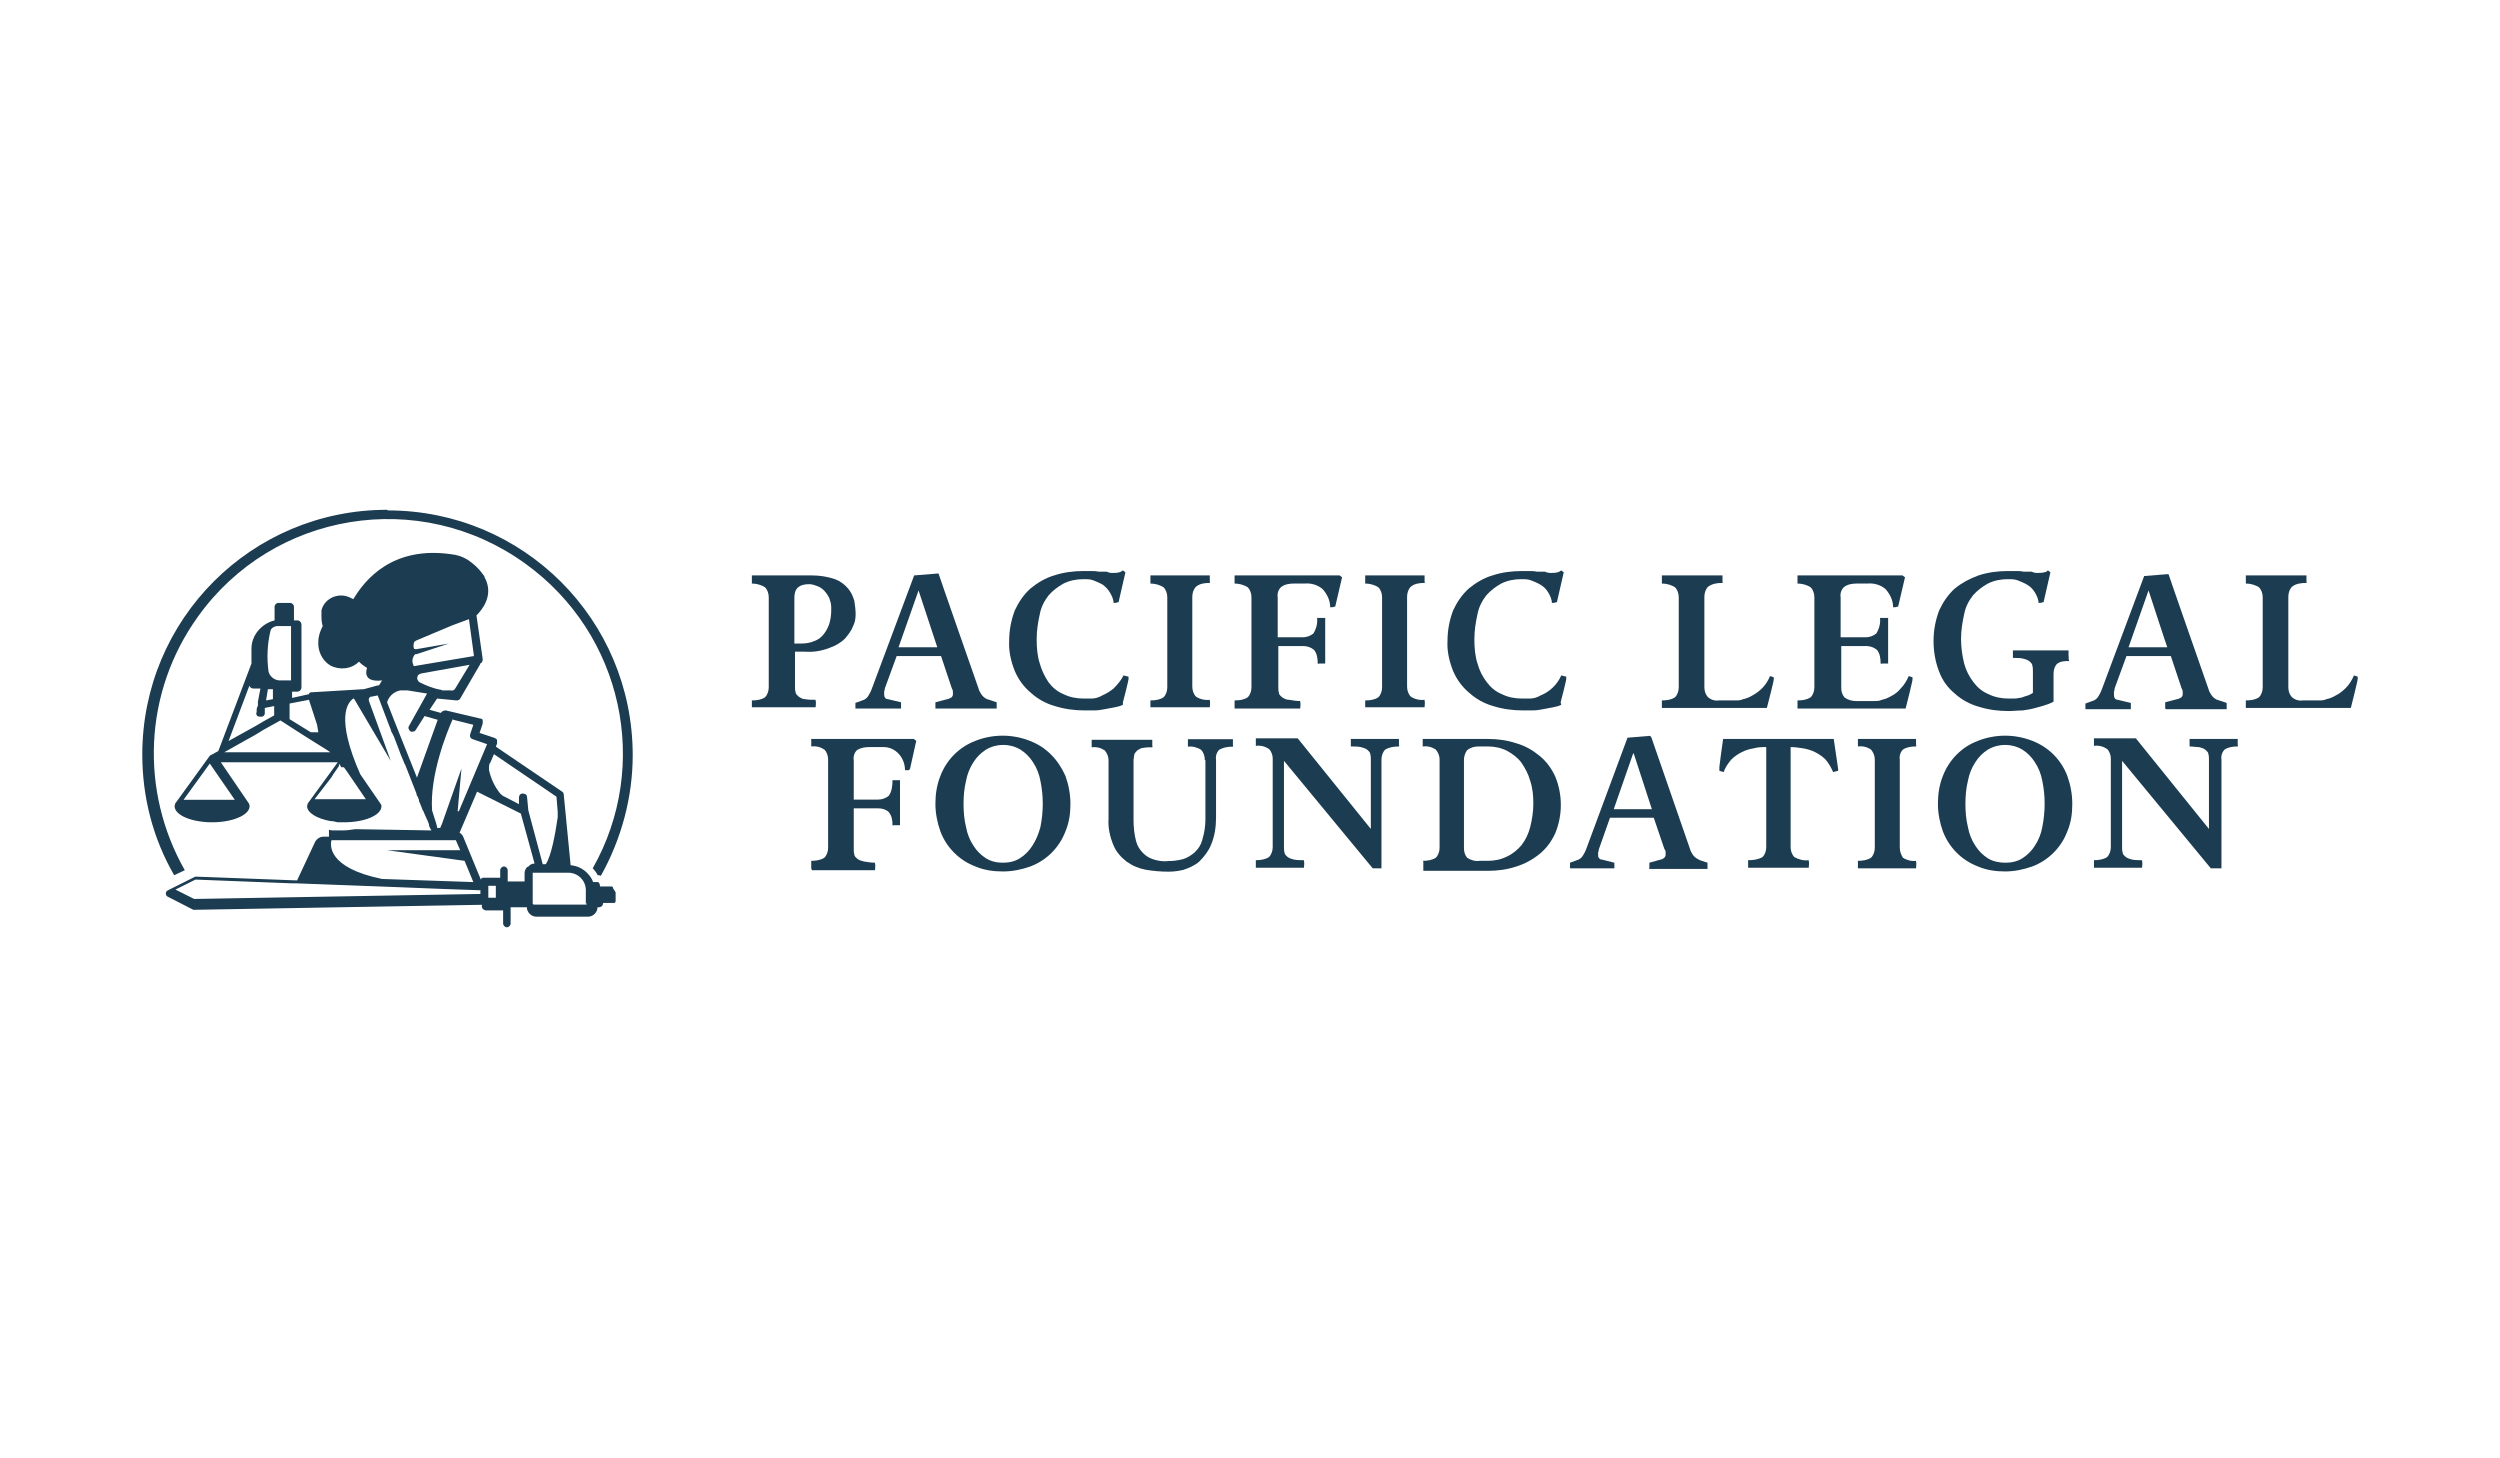
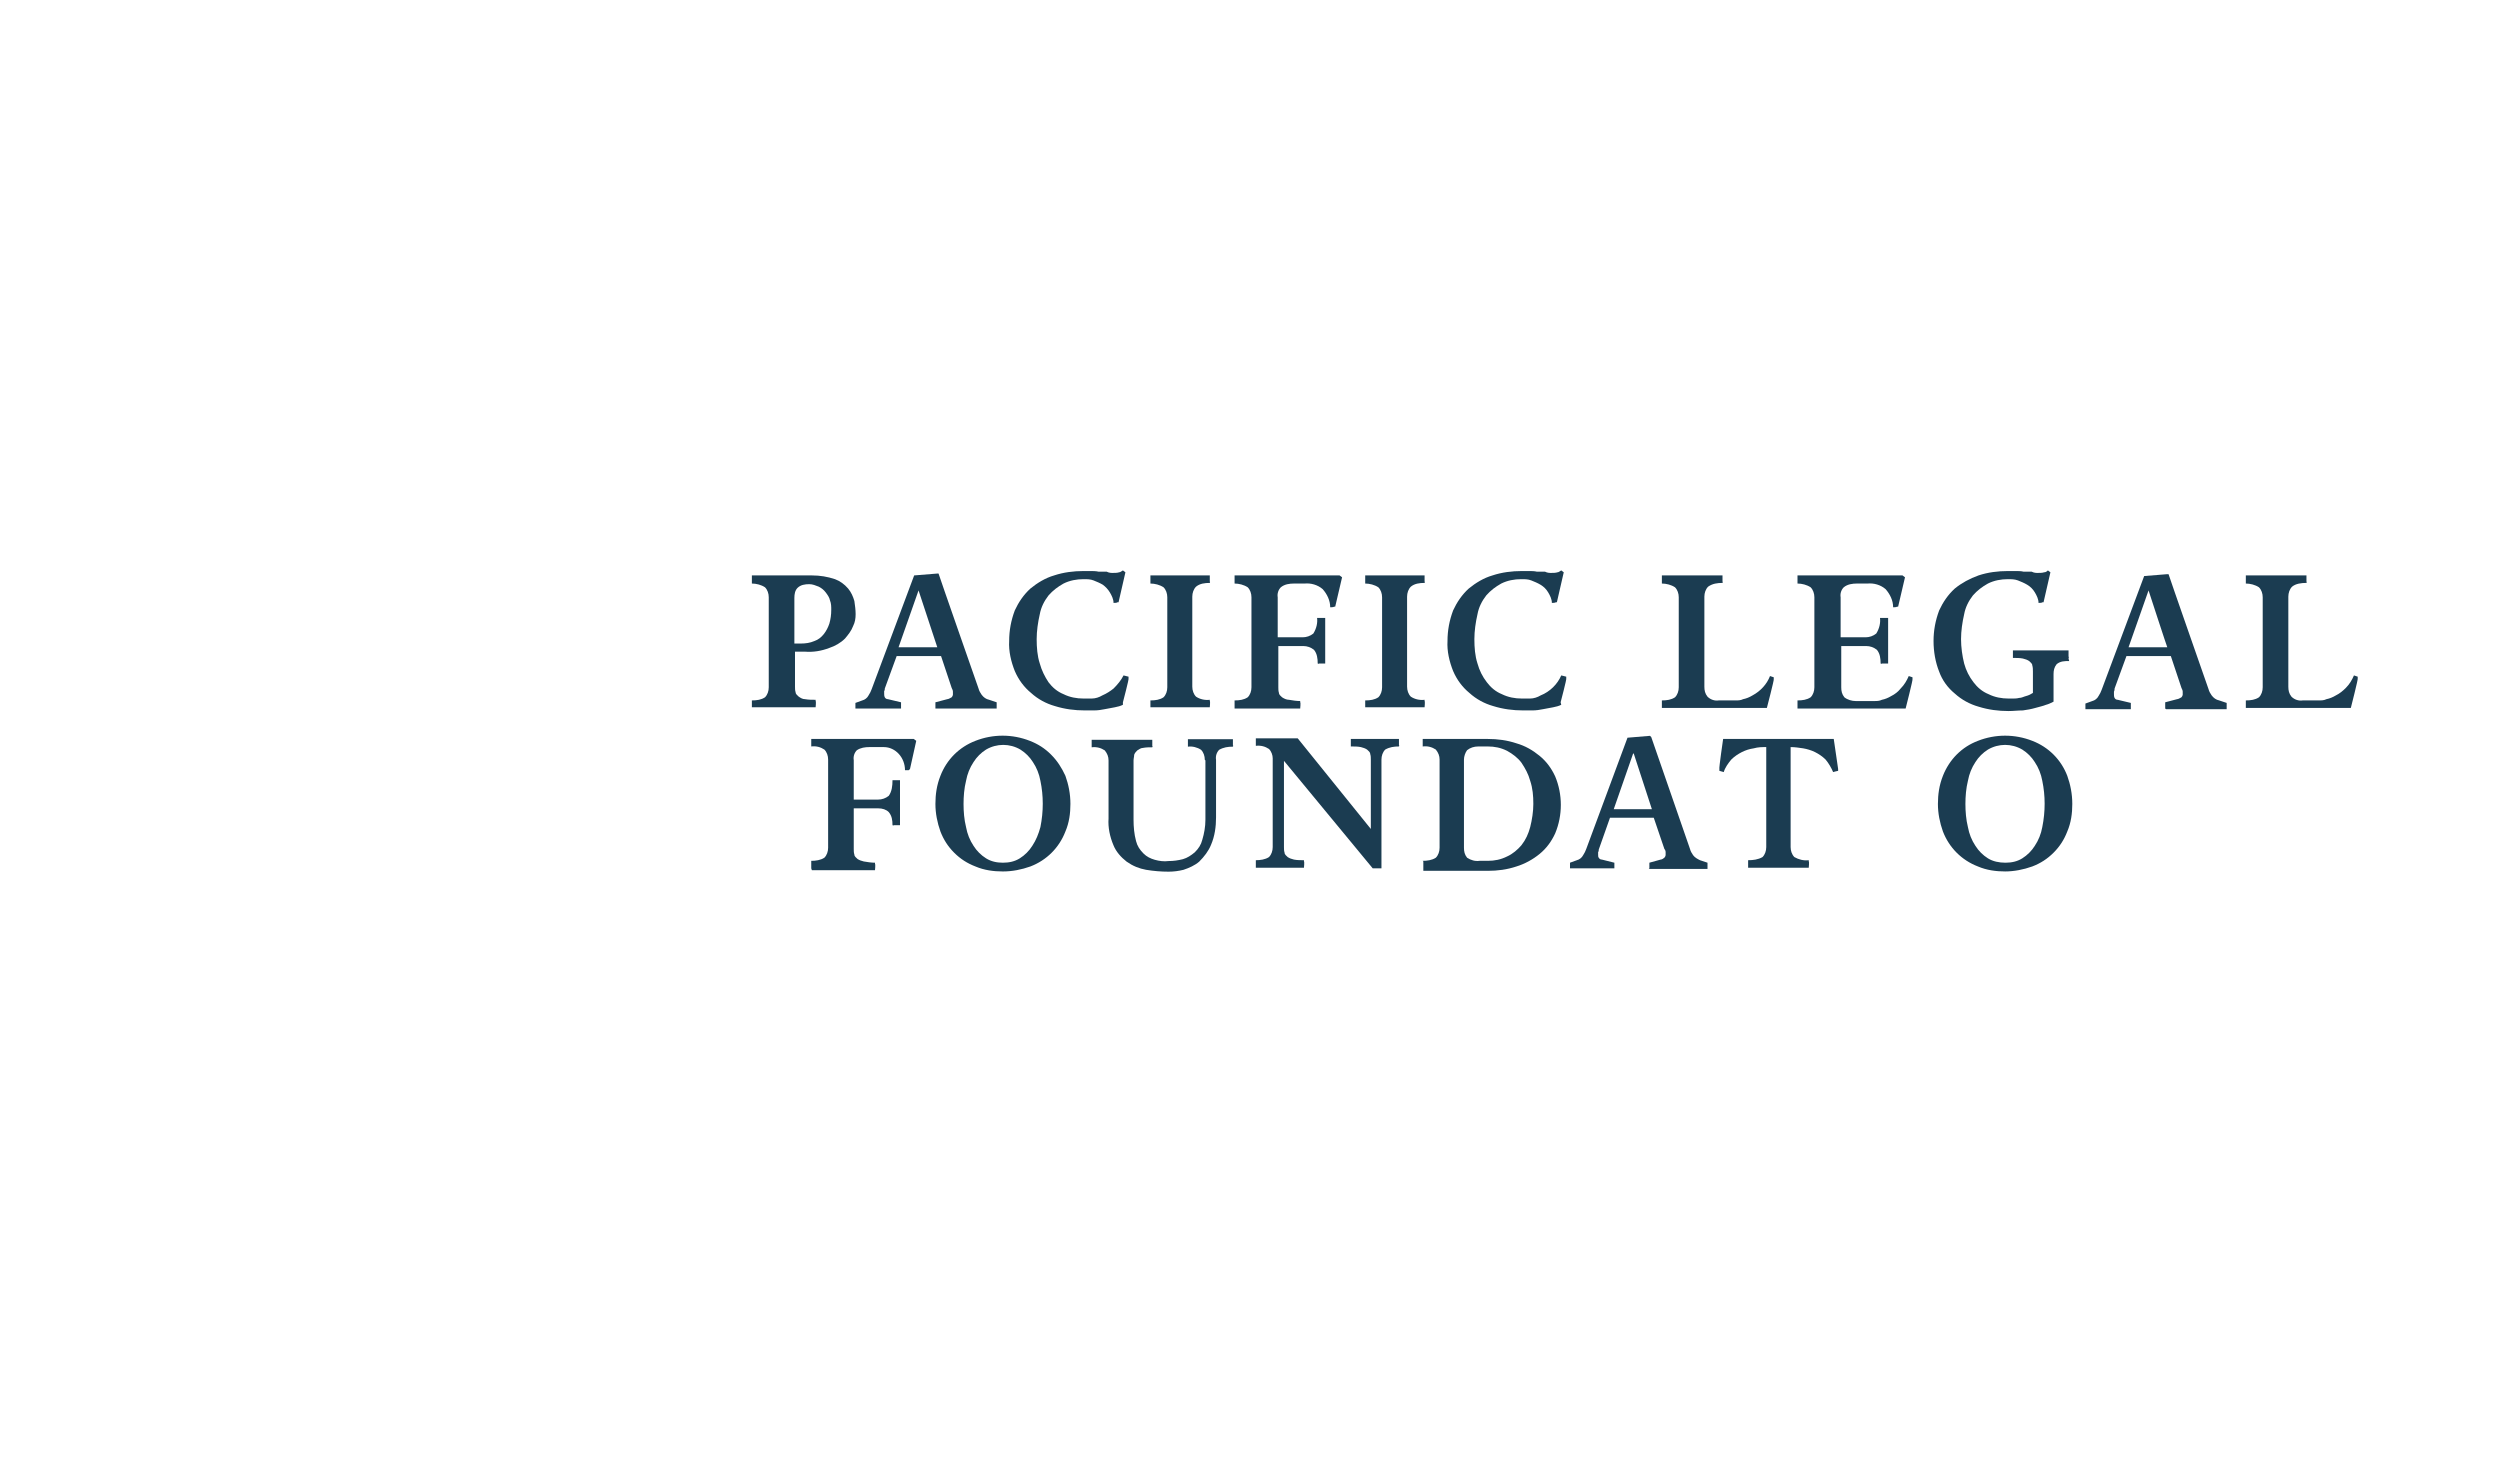
<svg xmlns="http://www.w3.org/2000/svg" version="1.1" id="Layer_1" x="0px" y="0px" viewBox="0 0 1200 700" style="enable-background:new 0 0 1200 700;" xml:space="preserve">
  <style type="text/css">
	.st0{fill:#1B3C51;}
</style>
  <g>
    <path class="st0" d="M161.2,394.9L161.2,394.9z" />
    <path class="st0" d="M198.7,378.5" />
    <path class="st0" d="M161.2,394.9L161.2,394.9z" />
-     <path class="st0" d="M294.3,426.4c0-0.6-0.3-0.9-0.9-0.9l0,0H288c0-0.9-0.3-1.8-0.9-2.1c0,0-0.3,0-0.6,0h-1.8   c-0.6-1.8-1.8-3.3-3-4.5c-2.1-2.1-4.8-3.3-7.8-3.6l-3.3-33.9c0-0.6-0.3-1.2-0.9-1.5L238,358.4l0.6-1.5c0-0.6,0-1.2,0-1.5   c0-0.6-0.6-0.9-1.2-1.2l-7.2-2.4l1.5-4.5c0-0.6,0-1.2,0-1.5c0-0.6-0.6-0.9-1.2-0.9L214,341c-0.9,0-1.8,0.3-2.4,1.2l0,0l-5.4-1.5   l3.6-5.4l9.3,0.9c0.9,0,1.5-0.3,1.8-0.9l9.6-16.5c0,0,0,0,0-0.3c0.9-0.3,1.2-1.2,1.2-2.1l-3-21c2.4-2.4,8.7-9.6,3.9-18.3   c0-0.6-0.6-1.2-0.9-1.5c-1.8-2.7-4.5-5.1-7.2-6.9c-2.4-1.5-5.1-2.4-8.1-2.7c-27.9-3.9-41.1,12-46.8,21.6c-1.2-0.6-2.4-1.2-3.6-1.5   c-5.1-1.2-10.5,1.8-11.7,6.9c0,0.6,0,1.2,0,2.1c0,1.8,0,3.6,0.6,5.4c-1.2,2.4-2.1,4.8-2.1,7.5c-0.3,4.5,1.8,9,5.7,11.4   c4.5,2.4,10.2,1.8,13.8-1.8c1.2,1.2,2.4,2.1,3.9,3c0,0-3,7.2,7.2,6l-1.5,2.4c0,0-0.3,0-0.6,0l0,0l-6.6,1.8l-25.2,1.5   c-0.6,0-1.2,0.3-1.2,0.9l-8.1,1.8v-3h2.4c1.2,0,2.1-0.9,2.1-2.1v-30c0-1.2-0.9-2.1-1.8-2.1l0,0h-1.8v-6.6c0-0.9-0.9-1.8-1.8-1.8   l0,0h-5.7c-0.9,0-1.8,0.9-1.8,1.8v6.6l0,0c-6.3,1.5-11.1,7.2-11.1,13.5v7.2l-15.9,42l-3.3,1.8l0,0c-0.3,0-0.6,0.3-0.9,0.6   l-16.5,22.8c0,0.3-0.3,0.9-0.3,1.2l0,0c0,4.5,8.4,7.8,18,7.8s17.7-3.3,18-7.5l0,0c0-0.6,0-0.9-0.3-1.5l-13.5-19.8h56.1l-1.5,2.1   l0,0l-12.9,17.7c0,0.3-0.3,0.9-0.3,1.2l0,0c0,3.3,4.8,6,11.1,7.2c1.2,0,2.4,0.3,3.6,0.6h3c9.9,0,17.7-3.3,18-7.5l0,0   c0-0.3,0-0.9-0.3-1.2l-9.9-14.4l0,0c-12-27.3-6-34.5-3.3-36.3h0.3l17.7,30l-10.5-28.8c-0.3-0.9,0-1.8,0.9-2.1c0,0,0,0,0.3,0l3-0.6   l5.7,15l0.6,1.5c0,0.6,0.3,0.9,0.6,1.5l0,0l0.9,1.8l2.4,6.3l0.9,2.4l1.5,3.6c0,0.3,0.3,0.6,0.6,1.2c2.1,5.4,3.9,9.9,5.4,13.8   c0,0.6,0.3,1.2,0.6,1.5l0,0l0.6,1.5l0,0c0,0.6,0,0.9,0.3,1.2l1.2,3c0,0.3,0.3,0.9,0.6,1.2c0.9,2.4,2.1,4.5,2.7,6.3v0.6l0,0   c0.3,0.9,0.6,1.5,1.2,2.4l-36.6-0.6c-2.1,0.3-3.9,0.6-6,0.6h-3.6c-0.9,0-2.1,0-3-0.3v3.3h-2.7c-1.5,0-3,0.9-3.9,2.4l-8.7,18.6   l-48-1.8c0,0-0.6,0-0.9,0l-7.8,3.9l-1.2,0.6l-4.2,2.1c-0.6,0.3-0.9,0.9-0.9,1.5s0.3,1.2,0.9,1.5l12.3,6.3c0,0,0.6,0,0.9,0l0,0   l137.6-2.4v0.6c0,0.6,0,0.9,0.6,1.5c0.3,0.3,0.9,0.6,1.5,0.6h7.5c0,0,0.3,0,0.6,0v6.3c0,0.9,0.9,1.8,1.8,1.8l0,0   c0.9,0,1.8-0.9,1.8-1.8l0,0v-7.8h7.8l0,0c0,2.4,2.1,4.5,4.5,4.5h24.9c2.4,0,4.5-2.1,4.5-4.5l0,0h0.6c1.2,0,2.1-0.9,2.1-2.1l0,0h5.1   c0.6,0,0.9-0.3,0.9-0.9v-4.2L294.3,426.4z M112.7,383.9H88.1l12.6-17.4L112.7,383.9z M148.3,335.9l3.9,12l0.6,3.6h-3.6l-10.2-6.3   v-7.5C139,337.7,148.3,335.9,148.3,335.9z M129.8,303.2c0-1.5,1.5-2.4,3-2.7h6.9v26.1h-5.4c-2.4,0-4.8-1.8-5.4-4.2   c-0.9-6.6-0.6-13.2,0.9-19.5V303.2z M128.6,330.8h2.4v4.8l-3.3,0.6C127.7,336.2,128.6,330.8,128.6,330.8z M119.6,328.4L119.6,328.4   c0,1.2,0.9,2.1,2.1,2.1h3.3l-1.2,6.3v2.1c-0.3,0-0.6,1.5-0.6,1.5v1.5c-0.3,0.3-0.3,0.9,0,1.2c0,0.6,0.9,0.9,1.5,0.9   c0,0,0.3,0,0.6,0h0.3c0.9,0,1.5-0.9,1.5-1.5v-2.7c0.3,0,4.5-0.9,4.5-0.9v4.5l-5.4,3l0,0l-3,1.8l-13.5,7.5l10.5-27.9L119.6,328.4z    M107.6,361.1l9.6-5.4l5.4-3l3.9-2.4l8.1-4.5l9.3,6l5.7,3.6l7.2,4.5l1.8,1.2C158.5,361.1,107.6,361.1,107.6,361.1z M165.1,368.3   l1.5,2.1l0,0l9,13.2H151l8.1-10.5l0.9-1.5l0,0l2.7-3.9l0,0v-0.6l0,0c0-0.3,0-0.6,0-0.6l1.2,1.8H165.1z M235.3,366.2l1.8-4.2   l30,20.4l0.6,7.2c0,0.9,0,1.8,0,2.7c-1.2,8.1-3,18.3-5.7,22.5h-1.5l-6.9-25.8l-0.6-6.3c0-1.2-0.9-1.8-2.1-1.8l0,0   c-1.2,0-1.8,0.9-1.8,2.1v3l-6.9-3.6c-0.9-0.3-1.5-0.9-2.1-1.5c-2.7-3.3-4.5-7.2-5.4-11.4c0-1.2,0-2.1,0.3-3l0,0L235.3,366.2z    M217.6,345.5l9.6,2.4l-1.5,4.5c-0.3,0.9,0,2.1,1.2,2.4l6.9,2.4l-13.5,32.1l0,0c0,0-0.3,0.3-0.6,0c0,0,0,0,0-0.3l0,0l1.8-20.1   l-9.3,26.4l-0.9,2.1h-1.5v-0.6l0,0l-0.6-2.1l-1.8-5.7l0,0c-1.2-17.1,7.2-37.8,9.9-43.8L217.6,345.5z M218.5,330.5   c-0.3,0.6-1.2,1.2-2.1,0.9h-4.2c0-0.3-0.6-0.3-0.6-0.3c-3.6-0.6-7.2-2.1-10.2-3.6c-0.9-0.6-1.5-1.8-0.9-3l0,0   c0-0.6,0.9-0.9,1.5-1.2l23.4-4.2C225.4,319.1,218.5,330.5,218.5,330.5z M199.6,311.6c-0.3,0-0.6,0-0.9-0.3c-0.3-0.9-0.3-1.8,0-2.7   c0-0.6,0.6-0.9,1.2-1.2l17.1-7.2l8.1-3l2.4,17.7l-28.5,4.8c-0.3,0-0.6,0-0.6-0.6l0,0c-0.9-1.8-0.3-3.9,0.9-5.1c0,0,0.3,0,0.6,0   l15.6-5.1l-15.6,2.7H199.6z M199,378.5L199,378.5z M200.2,373.4c-4.5-11.4-9.9-24.6-14.4-36.3c0.9-3,3.3-5.1,6.3-5.7   c1.2,0,2.4,0,3.6,0l9.3,1.5l0,0l-8.7,15.6c-0.6,0.9,0,2.1,0.9,2.7c0,0,0.6,0,0.9,0c0.6,0,1.2-0.3,1.5-0.9l4.2-6.6l6.3,1.8   l-9.9,27.6L200.2,373.4z M159.1,403.3h59.7l2.1,4.8h-35.1l37.2,5.1l4.2,10.2l-43.8-1.5C157,416.5,158.5,405.4,159.1,403.3   C159.1,403.3,159.1,403.3,159.1,403.3z M230.5,429.1l-137.3,2.4l-9-4.5l9.6-4.8l46.2,1.8h2.1l48,1.8l22.5,0.9l0,0l17.1,0.6h0.9v2.1   V429.1z M234.4,431.2v-6h3.6v5.7h-3.6V431.2z M253,416.2c-0.9,0.9-1.2,2.1-1.2,3v3.9h-8.1v-5.4c0-0.9-0.9-1.8-1.8-1.8l0,0   c-0.9,0-1.8,0.9-1.8,1.8v3.6h-7.8c-0.6,0-1.2,0-1.5,0.9l-8.4-20.4c-0.3-0.9-0.9-1.5-1.8-2.1L229,380l21,10.5l6.6,24l0,0   c-1.2,0-2.4,0.6-3,1.5l0,0L253,416.2z M281.8,433.6c0,0,0,0.6-0.6,0.6h-24.9c0,0-0.6,0-0.6-0.6v-14.4c0,0,0,0,0-0.3c0,0,0,0,0.3,0   h16.8c4.5,0,8.4,3.6,8.4,8.4v6.6L281.8,433.6z" />
    <path class="st0" d="M161.2,394.9L161.2,394.9z" />
    <path class="st0" d="M360.9,340.1v-3.9c2.4,0,4.5-0.3,6.3-1.5c1.2-1.2,1.8-3,1.8-4.8v-43.2c0-1.8-0.6-3.6-1.8-4.8   c-1.8-1.2-4.2-1.8-6.3-1.8v-3.9h28.8c3.9,0,7.5,0.6,11.1,1.8c2.4,0.9,4.5,2.4,6.3,4.5c1.5,1.8,2.4,3.9,3,6c0.3,2.1,0.6,4.2,0.6,6.3   c0,2.1-0.3,3.9-1.2,5.7c-0.9,2.4-2.4,4.2-3.9,6c-2.1,2.1-4.8,3.6-7.5,4.5c-3.9,1.5-7.8,2.1-11.7,1.8H384c-0.9,0-1.8,0-2.4,0v16.8   c0,0.9,0,1.8,0.3,2.7c0,0.9,0.9,1.5,1.5,2.1c0.9,0.6,1.8,1.2,3,1.2c1.8,0.3,3.3,0.3,5.1,0.3v0.6c0.3,0,0,3,0,3h-30.6L360.9,340.1z    M381.3,308.9c0.6,0,0.9,0,1.5,0h1.5c2.4,0,4.5-0.3,6.6-1.2c1.8-0.6,3.3-1.8,4.5-3.3c1.2-1.5,2.1-3.3,2.7-5.1   c0.6-2.1,0.9-4.2,0.9-6.6c0-1.5,0-3-0.6-4.5c-0.3-1.5-1.2-2.7-2.1-3.9c-0.9-1.2-2.1-2.1-3.3-2.7c-1.5-0.6-3-1.2-4.5-1.2   c-2.1,0-4.2,0.3-5.7,1.8c-1.2,1.2-1.5,3-1.5,4.8v22.2V308.9z" />
    <path class="st0" d="M449,340.1v-3l5.7-1.5c0.6,0,1.5-0.6,2.1-0.9c0.3-0.3,0.6-0.9,0.6-1.2c0-0.6,0-0.9,0-1.5   c0-0.6-0.3-1.2-0.6-1.8l-5.1-15.3h-21.3l-5.7,15.6c0,0.3,0,0.9-0.3,1.2c0,0.3,0,0.9,0,1.2c0,0.6,0,1.2,0.3,1.8   c0.3,0.6,0.9,0.9,1.5,0.9l6.3,1.5v3h-21.9v-2.7l3.3-1.2c1.2-0.3,2.4-1.2,3-2.4c0.6-0.9,1.2-2.1,1.5-3l20.4-54.6l11.1-0.9h0.6   c0,0.3,19.2,55.2,19.2,55.2c0.3,1.2,0.9,2.1,1.5,3c0.9,1.2,2.1,2.1,3.6,2.4l3.6,1.2v3h-28.8L449,340.1z M440.9,283.4l-9.6,27.3   h18.6C449.9,310.7,440.9,283.4,440.9,283.4z" />
    <path class="st0" d="M539,338.3c-1.2,0.6-2.4,0.9-3.9,1.2c-1.5,0.3-3.3,0.6-4.8,0.9c-1.5,0.3-3.3,0.6-5.1,0.6s-3.3,0-4.5,0   c-4.8,0-9.6-0.6-14.4-2.1c-4.2-1.2-8.1-3.3-11.4-6.3c-3.3-2.7-6-6.3-7.8-10.5c-1.8-4.5-3-9.6-2.7-14.4c0-5.1,0.9-9.9,2.7-14.7   c1.8-3.9,4.2-7.5,7.5-10.5c3.3-2.7,7.2-5.1,11.4-6.3c4.5-1.5,9.3-2.1,14.1-2.1c0.9,0,2.1,0,3.3,0c1.2,0,2.7,0,3.9,0.3h3.9   c1.2,0.6,2.1,0.6,3,0.6s2.1,0,3-0.3c0.6,0,1.2-0.6,1.8-0.9l1.2,0.9l-3.3,14.4h-0.6c0,0.3-1.8,0.3-1.8,0.3c0-1.8-0.9-3.6-1.8-5.1   c-0.9-1.5-2.1-2.7-3.3-3.6c-1.5-0.9-3-1.5-4.5-2.1c-1.5-0.6-3-0.6-4.8-0.6c-3.3,0-6.6,0.6-9.6,2.1c-2.7,1.5-5.1,3.3-7.2,5.7   c-2.1,2.7-3.6,5.7-4.2,9c-0.9,3.9-1.5,8.1-1.5,12c0,3.9,0.3,8.1,1.5,11.7c0.9,3.3,2.4,6.3,4.2,9c1.8,2.4,4.2,4.5,7.2,5.7   c3,1.5,6.3,2.1,9.6,2.1c1.2,0,2.7,0,3.9,0c1.8,0,3.6-0.6,5.1-1.5c2.1-0.9,3.9-2.1,5.4-3.3c1.8-1.8,3.6-3.9,4.8-6.3l2.4,0.6v0.9   c0.3,0-2.7,11.4-2.7,11.4L539,338.3z" />
    <path class="st0" d="M552.2,340.1v-3.9c2.4,0,4.5-0.3,6.3-1.5c1.2-1.2,1.8-3,1.8-4.8v-43.2c0-1.8-0.6-3.6-1.8-4.8   c-1.8-1.2-4.2-1.8-6.3-1.8v-3.9h28.5v3c0.3,0,0,0.6,0,0.6c-2.4,0-4.8,0.3-6.6,1.8c-1.2,1.2-1.8,3-1.8,4.8v43.2   c0,1.8,0.6,3.6,1.8,4.8c1.8,1.2,4.2,1.8,6.6,1.5v0.6c0.3,0,0,3,0,3h-28.5V340.1z" />
    <path class="st0" d="M592.6,340.1v-3.9c2.4,0,4.5-0.3,6.3-1.5c1.2-1.2,1.8-3,1.8-4.8v-43.2c0-1.8-0.6-3.6-1.8-4.8   c-1.8-1.2-4.2-1.8-6.3-1.8v-3.9H643l1.2,0.9l-3.3,14.1h-0.6c0,0.3-1.8,0.3-1.8,0.3c0-3.3-1.5-6.3-3.6-8.7c-2.4-2.1-5.7-3-8.7-2.7   h-5.1c-2.1,0-4.5,0.3-6.3,1.8c-1.2,1.2-1.8,3-1.5,4.8v19.2h12c1.8,0,3.6-0.6,5.1-1.8c1.5-2.4,2.1-5.1,1.8-7.5h3.9v21.9h-3   c0,0.3-0.6,0-0.6,0c0-2.4-0.3-4.8-1.8-6.6c-1.5-1.2-3.3-1.8-5.1-1.8h-12v19.8c0,0.9,0,1.8,0.3,2.7c0,0.9,0.9,1.5,1.5,2.1   c0.9,0.6,2.1,1.2,3.3,1.2c1.8,0.3,3.6,0.6,5.4,0.6v0.6c0.3,0,0,3,0,3h-31.2H592.6z" />
    <path class="st0" d="M655.3,340.1v-3.9c2.4,0,4.5-0.3,6.3-1.5c1.2-1.2,1.8-3,1.8-4.8v-43.2c0-1.8-0.6-3.6-1.8-4.8   c-1.8-1.2-4.2-1.8-6.3-1.8v-3.9h28.5v3c0.3,0,0,0.6,0,0.6c-2.4,0-4.8,0.3-6.6,1.8c-1.2,1.2-1.8,3-1.8,4.8v43.2   c0,1.8,0.6,3.6,1.8,4.8c1.8,1.2,4.2,1.8,6.6,1.5v0.6c0.3,0,0,3,0,3h-28.5V340.1z" />
    <path class="st0" d="M749.4,338.3c-1.2,0.6-2.4,0.9-3.9,1.2c-1.5,0.3-3.3,0.6-4.8,0.9c-1.5,0.3-3.3,0.6-5.1,0.6c-1.8,0-3.3,0-4.5,0   c-4.8,0-9.6-0.6-14.4-2.1c-4.2-1.2-8.1-3.3-11.4-6.3c-3.3-2.7-6-6.3-7.8-10.5c-1.8-4.5-3-9.6-2.7-14.4c0-5.1,0.9-9.9,2.7-14.7   c1.8-3.9,4.2-7.5,7.5-10.5c3.3-2.7,7.2-5.1,11.4-6.3c4.5-1.5,9.3-2.1,14.1-2.1c0.9,0,2.1,0,3.3,0c1.2,0,2.7,0,3.9,0.3h3.9   c1.2,0.6,2.1,0.6,3,0.6s2.1,0,3-0.3c0.6,0,1.2-0.6,1.8-0.9l1.2,0.9l-3.3,14.4h-0.6c0,0.3-1.8,0.3-1.8,0.3c0-1.8-0.9-3.6-1.8-5.1   c-0.9-1.5-2.1-2.7-3.6-3.6c-1.5-0.9-3-1.5-4.5-2.1c-1.5-0.6-3-0.6-4.8-0.6c-3.3,0-6.6,0.6-9.6,2.1c-2.7,1.5-5.1,3.3-7.2,5.7   c-2.1,2.7-3.6,5.7-4.2,9c-0.9,3.9-1.5,8.1-1.5,12c0,3.9,0.3,8.1,1.5,11.7c0.9,3.3,2.4,6.3,4.5,9c1.8,2.4,4.2,4.5,7.2,5.7   c3,1.5,6.3,2.1,9.6,2.1c1.2,0,2.7,0,3.9,0c1.8,0,3.6-0.6,5.1-1.5c4.5-1.8,8.1-5.4,9.9-9.6l2.4,0.6v0.9c0.3,0-2.7,11.4-2.7,11.4   L749.4,338.3z" />
    <path class="st0" d="M797.7,340.1v-3.9c2.4,0,4.5-0.3,6.3-1.5c1.2-1.2,1.8-3,1.8-4.8v-43.2c0-1.8-0.6-3.6-1.8-4.8   c-1.8-1.2-4.2-1.8-6.3-1.8v-3.9h29.1v3c0.3,0,0,0.6,0,0.6c-2.4,0-4.8,0.3-6.9,1.8c-1.2,1.2-1.8,3-1.8,4.8v43.2   c0,1.8,0.3,3.3,1.5,4.8c1.5,1.5,3.6,2.1,5.4,1.8h8.1c1.2,0,2.4,0,3.6-0.6c1.5-0.3,3-0.9,4.5-1.8c3.9-2.1,6.9-5.4,8.4-9.3l1.8,0.6   v0.9c0.3,0-3.3,13.8-3.3,13.8h-50.4L797.7,340.1z" />
    <path class="st0" d="M862.8,340.1v-3.9c2.4,0,4.5-0.3,6.3-1.5c1.2-1.2,1.8-3,1.8-4.8v-43.2c0-1.8-0.6-3.6-1.8-4.8   c-1.8-1.2-4.2-1.8-6.3-1.8v-3.9h50.4l1.2,0.9l-3.3,14.1h-0.6c0,0.3-1.8,0.3-1.8,0.3c0-3.3-1.5-6.3-3.6-8.7c-2.4-2.1-5.7-3-8.7-2.7   h-5.1c-2.1,0-4.5,0.3-6.3,1.8c-1.2,1.2-1.8,3-1.5,4.8v19.2h12c1.8,0,3.6-0.6,5.1-1.8c1.5-2.4,2.1-5.1,1.8-7.5h3.9v21.9h-3   c0,0.3-0.6,0-0.6,0c0-2.4-0.3-4.8-1.8-6.6c-1.5-1.2-3.3-1.8-5.1-1.8h-12v19.8c0,1.8,0.3,3.3,1.5,4.8c1.5,1.2,3.6,1.8,5.4,1.8h9   c1.2,0,2.4,0,3.6-0.6c1.5-0.3,3-0.9,4.5-1.8c1.8-0.9,3.3-2.1,4.5-3.6c1.8-1.8,3-3.9,3.9-6l1.8,0.6v0.9c0.3,0-3.3,14.1-3.3,14.1   h-51.6H862.8z" />
    <path class="st0" d="M993.2,317.3c-2.1,0-4.2,0-6,1.5c-1.2,1.5-1.5,3-1.5,4.8v13.2c-1.2,0.6-2.4,1.2-3.6,1.5   c-1.5,0.6-3,0.9-5.1,1.5s-3.9,0.9-6,1.2c-2.4,0-4.5,0.3-6.9,0.3c-4.8,0-9.6-0.6-14.4-2.1c-4.2-1.2-8.1-3.3-11.4-6.3   c-3.3-2.7-6-6.3-7.5-10.5c-1.8-4.5-2.7-9.6-2.7-14.7s0.9-9.9,2.7-14.7c1.8-3.9,4.2-7.5,7.5-10.5c3.3-2.7,7.2-4.8,11.4-6.3   c4.5-1.5,9.3-2.1,14.1-2.1c0.9,0,2.1,0,3.6,0c1.5,0,2.7,0,3.9,0.3h3.9c1.2,0.6,2.1,0.6,3,0.6s2.1,0,3-0.3c0.6,0,1.2-0.3,1.8-0.9   l1.2,0.9l-3.3,14.4h-0.6c0,0.3-1.8,0.3-1.8,0.3c0-1.8-0.9-3.6-1.8-5.1c-0.9-1.5-2.1-2.7-3.6-3.6s-3-1.5-4.5-2.1s-3.3-0.6-4.8-0.6   c-3.3,0-6.6,0.6-9.6,2.1c-2.7,1.5-5.1,3.3-7.2,5.7c-2.1,2.7-3.6,5.7-4.2,9c-0.9,3.9-1.5,8.1-1.5,12c0,3.9,0.6,8.1,1.5,11.7   c0.9,3.3,2.4,6.3,4.5,9c1.8,2.4,4.2,4.5,7.2,5.7c3,1.5,6.3,2.1,9.6,2.1h2.1c0.9,0,1.8,0,3-0.3c1.2,0,2.1-0.6,3.3-0.9   c1.2-0.3,2.4-0.9,3.3-1.5v-10.2c0-0.9,0-2.1-0.3-3c0-0.9-0.9-1.5-1.5-2.1c-0.9-0.6-1.8-0.9-3-1.2c-1.5-0.3-3-0.3-4.8-0.3v-3.6h26.7   v3c0.3,0,0,0.9,0,0.9L993.2,317.3z" />
    <path class="st0" d="M1039.3,340.1v-3l5.7-1.5c0.6,0,1.5-0.6,2.1-0.9c0.3-0.3,0.6-0.9,0.6-1.2c0-0.6,0-0.9,0-1.5   c0-0.6-0.3-1.2-0.6-1.8l-5.1-15.3h-21.3l-5.7,15.6c0,0.3,0,0.9-0.3,1.5c0,0.3,0,0.9,0,1.2c0,0.6,0,1.2,0.3,1.8   c0.3,0.6,0.9,0.9,1.5,0.9l6.3,1.5v3H1001v-2.7l3.3-1.2c1.2-0.3,2.4-1.2,3-2.4c0.6-0.9,1.2-2.1,1.5-3l20.4-54.6l11.1-0.9h0.6   c0,0.3,19.2,55.2,19.2,55.2c0.3,1.2,0.9,2.1,1.5,3c0.9,1.2,2.1,2.1,3.6,2.4l3.6,1.2v3h-29.1L1039.3,340.1z M1031.3,283.4l-9.6,27.3   h18.6C1040.2,310.7,1031.3,283.4,1031.3,283.4z" />
    <path class="st0" d="M1078,340.1v-3.9c2.4,0,4.5-0.3,6.3-1.5c1.2-1.2,1.8-3,1.8-4.8v-43.2c0-1.8-0.6-3.6-1.8-4.8   c-1.8-1.2-4.2-1.8-6.3-1.8v-3.9h29.1v3c0.3,0,0,0.6,0,0.6c-2.4,0-5.1,0.3-6.9,1.8c-1.2,1.2-1.8,3-1.8,4.8v43.2   c0,1.8,0.3,3.3,1.5,4.8c1.5,1.5,3.6,2.1,5.4,1.8h7.8c1.2,0,2.4,0,3.6-0.6c1.5-0.3,3-0.9,4.5-1.8c1.8-0.9,3.3-2.1,4.8-3.6   c1.8-1.8,3-3.9,3.9-6l1.8,0.6v0.9c0.3,0-3.3,14.1-3.3,14.1H1078L1078,340.1z" />
    <path class="st0" d="M389.4,416.8v-3.6c2.1,0,4.5-0.3,6.3-1.5c1.2-1.2,1.8-3,1.8-4.8v-42.3c0-1.8-0.6-3.6-1.8-4.8   c-1.8-1.2-3.9-1.8-6.3-1.5v-3.6h49.2l1.2,0.9l-3,13.5l-0.6,0.6h-1.8c0-6-4.5-11.1-10.2-11.1c-0.6,0-1.2,0-1.8,0h-5.1   c-2.1,0-4.2,0.3-6,1.5c-1.2,1.2-1.8,3-1.5,4.8v18.9h11.7c1.8,0,3.6-0.6,5.1-1.8c1.5-2.1,1.8-4.8,1.8-7.5h3.6v21.6h-3   c0,0.3-0.6,0-0.6,0c0-2.4-0.3-4.5-1.8-6.3c-1.2-1.2-3-1.8-5.1-1.8h-11.7v19.5c0,0.9,0,1.8,0.3,2.7c0,0.9,0.9,1.5,1.5,2.1   c0.9,0.6,1.8,0.9,3,1.2c1.8,0.3,3.6,0.6,5.4,0.6v0.6c0.3,0,0,3,0,3h-30.3L389.4,416.8z" />
    <path class="st0" d="M481.4,418.3c-4.5,0-9-0.6-13.2-2.4c-3.9-1.5-7.2-3.6-10.2-6.6c-3-3-5.1-6.3-6.6-10.2   c-1.5-4.2-2.4-8.7-2.4-13.2s0.6-9,2.4-13.5c3-7.8,9-13.8,16.8-16.8c8.4-3.3,17.7-3.3,26.1,0c3.9,1.5,7.2,3.6,10.2,6.6   s5.1,6.3,6.9,10.2c1.5,4.2,2.4,8.7,2.4,13.5c0,4.5-0.6,9-2.4,13.2c-3,7.8-9,13.8-16.8,16.8C490.4,417.4,485.9,418.3,481.4,418.3   L481.4,418.3z M481.4,414.1c3,0,5.7-0.6,8.1-2.1c2.4-1.5,4.5-3.6,6-6c1.8-2.7,3-5.7,3.9-9c1.5-7.5,1.5-15,0-22.2   c-0.6-3.3-1.8-6.3-3.6-9c-1.5-2.4-3.6-4.5-6-6c-5.1-3-11.4-3-16.5,0c-2.4,1.5-4.5,3.6-6,6c-1.8,2.7-3,5.7-3.6,9   c-0.9,3.6-1.2,7.5-1.2,11.1c0,3.6,0.3,7.5,1.2,11.1c0.6,3.3,1.8,6.3,3.6,9c1.5,2.4,3.6,4.5,6,6   C475.7,413.5,478.4,414.1,481.4,414.1z" />
    <path class="st0" d="M578.3,364.7c0-1.8-0.6-3.6-1.8-4.8c-1.8-1.2-4.2-1.8-6.3-1.5v-3.6h21.6v3c0.3,0,0,0.6,0,0.6   c-2.4,0-4.5,0.3-6.6,1.5c-1.2,1.2-1.8,3-1.5,4.8v27.6c0,4.5-0.6,9-2.4,13.2c-1.2,3-3.3,5.7-5.7,8.1c-2.1,1.8-4.8,3-7.5,3.9   c-2.4,0.6-4.8,0.9-7.2,0.9c-3.6,0-7.2-0.3-10.8-0.9c-3.3-0.6-6.3-1.8-9.3-3.9c-2.7-2.1-5.1-4.8-6.3-7.8c-1.8-4.2-2.7-8.7-2.4-12.9   V365c0-1.8-0.6-3.3-1.8-4.8c-1.8-1.2-3.9-1.8-6.3-1.5v-3.6h29.1v3c0.3,0,0,0.6,0,0.6c-1.5,0-3,0-4.5,0.3c-0.9,0-1.8,0.6-2.7,1.2   c-0.6,0.6-1.2,1.2-1.5,2.1c0,0.9-0.3,1.8-0.3,2.7v28.5c0,3.3,0.3,6.9,1.2,10.2c0.6,2.4,1.8,4.2,3.6,6c1.5,1.5,3.3,2.4,5.4,3   c2.1,0.6,4.5,0.9,6.6,0.6c2.4,0,4.5-0.3,6.9-0.9c2.1-0.6,3.9-1.8,5.7-3.3c1.8-1.8,3-3.6,3.6-6c0.9-3,1.5-6.3,1.5-9.6V365   L578.3,364.7z" />
    <path class="st0" d="M658.9,416.8l-42.6-51.6v41.4c0,0.9,0,1.8,0.3,2.7c0,0.9,0.9,1.5,1.5,2.1c0.9,0.6,1.8,0.9,3,1.2   c1.5,0.3,3.3,0.3,4.8,0.3v0.6c0.3,0,0,3,0,3h-23.1v-3.6c2.1,0,4.5-0.3,6.3-1.5c1.2-1.2,1.8-3,1.8-4.8v-42.6c0-1.5-0.6-3.3-1.8-4.5   c-1.8-1.2-3.9-1.8-6.3-1.5v-3.6h20.1l35.1,43.5v-33.3c0-0.9,0-1.8-0.3-2.7c0-0.9-0.9-1.5-1.5-2.1c-0.9-0.6-1.8-0.9-3-1.2   c-1.5-0.3-3-0.3-4.8-0.3v-3.6h23.1v3c0.3,0,0,0.6,0,0.6c-2.4,0-4.5,0.3-6.6,1.5c-1.2,1.2-1.8,3-1.8,4.8v52.2h-4.8L658.9,416.8z" />
    <path class="st0" d="M682.9,413.2c2.1,0,4.5-0.3,6.3-1.5c1.2-1.2,1.8-3,1.8-4.8v-42.3c0-1.8-0.6-3.3-1.8-4.8   c-1.8-1.2-3.9-1.8-6.3-1.5v-3.6h31.2c4.8,0,9.3,0.6,13.8,2.1c4.2,1.2,7.8,3.3,11.1,6c3.3,2.7,5.7,6,7.5,9.9   c3.6,8.7,3.6,18.6,0,27.3c-1.8,3.9-4.2,7.2-7.5,9.9s-7.2,4.8-11.1,6c-4.5,1.5-9,2.1-13.8,2.1h-30.9v-4.5L682.9,413.2z M714.1,413.2   c3.3,0,6.3-0.6,9.3-2.1c2.7-1.2,5.1-3.3,6.9-5.4c2.1-2.7,3.3-5.4,4.2-8.7c0.9-3.6,1.5-7.5,1.5-11.1c0-3.9-0.3-7.5-1.5-11.1   c-0.9-3.3-2.4-6-4.2-8.7c-1.8-2.4-4.2-4.2-6.9-5.7c-3-1.5-6-2.1-9.3-2.1h-4.5c-2.1,0-3.9,0.6-5.4,1.8c-0.9,1.2-1.5,3-1.5,4.5v42.3   c0,1.8,0.3,3.3,1.5,4.8c1.8,1.2,3.9,1.8,6,1.5h3.6L714.1,413.2z" />
    <path class="st0" d="M791.7,416.8v-2.7l5.4-1.5c0.6,0,1.5-0.6,1.8-0.9c0.3-0.3,0.6-0.9,0.6-1.2c0-0.6,0-0.9,0-1.5s-0.3-1.2-0.6-1.5   l-5.1-15h-21l-5.4,15.3c0,0.3,0,0.9-0.3,1.2c0,0.3,0,0.9,0,1.2c0,0.6,0,1.2,0.3,1.5c0.3,0.6,0.9,0.9,1.5,0.9l6,1.5v2.7h-21.3v-2.7   l3.3-1.2c1.2-0.3,2.4-1.2,3-2.4c0.6-0.9,1.2-2.1,1.5-3l19.8-53.4l10.8-0.9l0.6,0.6l18.6,53.7c0.3,1.2,0.9,2.1,1.5,3   c0.9,1.2,2.1,1.8,3.3,2.4l3.6,1.2v3h-28.2L791.7,416.8z M783.9,361.7l-9.3,26.7h18.3l-8.7-26.7H783.9z" />
    <path class="st0" d="M839.1,416.8v-3.9c2.4,0,4.8-0.3,6.9-1.5c1.2-1.2,1.8-3,1.8-4.8v-48c-2.1,0-3.9,0-6,0.6   c-2.1,0.3-3.9,0.9-5.7,1.8c-1.8,0.9-3.6,2.1-5.1,3.6c-1.5,1.8-3,3.9-3.6,6l-2.1-0.6v-0.9c-0.3,0,1.8-14.4,1.8-14.4h53.1l2.1,14.4   v0.9c-0.3,0-2.4,0.6-2.4,0.6c-0.9-2.1-2.1-4.2-3.6-6c-1.5-1.5-3.3-2.7-5.1-3.6c-1.8-0.9-3.9-1.5-5.7-1.8c-2.1-0.3-3.9-0.6-6-0.6v48   c0,1.8,0.6,3.6,1.8,4.8c2.1,1.2,4.5,1.8,6.9,1.5v0.6c0.3,0,0,3,0,3h-29.1V416.8z" />
-     <path class="st0" d="M891.8,416.8v-3.6c2.1,0,4.5-0.3,6.3-1.5c1.2-1.2,1.8-3,1.8-4.8v-42.3c0-1.8-0.6-3.3-1.8-4.8   c-1.8-1.2-3.9-1.8-6.3-1.5v-3.6h27.9v3c0.3,0,0,0.6,0,0.6c-2.4,0-4.5,0.3-6.3,1.5c-1.2,1.2-1.8,3-1.5,4.8v42.3   c0,1.8,0.6,3.3,1.5,4.8c1.8,1.2,4.2,1.8,6.3,1.5v0.6c0.3,0,0,3,0,3H891.8z" />
    <path class="st0" d="M962.6,418.3c-4.5,0-9-0.6-13.2-2.4c-7.8-3-13.8-9-16.8-16.8c-1.5-4.2-2.4-8.7-2.4-13.2c0-4.5,0.6-9,2.4-13.5   c1.5-3.9,3.9-7.5,6.6-10.2c3-3,6.3-5.1,10.2-6.6c8.4-3.3,17.7-3.3,26.1,0c7.8,3,13.8,9,16.8,16.8c1.5,4.2,2.4,8.7,2.4,13.5   c0,4.5-0.6,9-2.4,13.2c-1.5,3.9-3.6,7.2-6.6,10.2c-3,3-6.3,5.1-10.2,6.6c-4.2,1.5-8.7,2.4-13.2,2.4H962.6z M962.6,414.1   c3,0,5.7-0.6,8.1-2.1c2.4-1.5,4.5-3.6,6-6c1.8-2.7,3-5.7,3.6-9c1.5-7.5,1.5-15,0-22.2c-0.6-3.3-1.8-6.3-3.6-9c-1.5-2.4-3.6-4.5-6-6   c-5.1-3-11.4-3-16.5,0c-2.4,1.5-4.5,3.6-6,6c-1.8,2.7-3,5.7-3.6,9c-0.9,3.6-1.2,7.5-1.2,11.1c0,3.6,0.3,7.5,1.2,11.1   c0.6,3.3,1.8,6.3,3.6,9c1.5,2.4,3.6,4.5,6,6C956.6,413.5,959.6,414.1,962.6,414.1z" />
-     <path class="st0" d="M1061.2,416.8l-42.6-51.6v41.4c0,0.9,0,1.8,0.3,2.7c0,0.9,0.9,1.5,1.5,2.1c0.9,0.6,1.8,0.9,3,1.2   c1.5,0.3,3.3,0.3,4.8,0.3v0.6c0.3,0,0,3,0,3h-23.1v-3.6c2.1,0,4.5-0.3,6.3-1.5c1.2-1.2,1.8-3,1.8-4.8v-42.6c0-1.5-0.6-3.3-1.8-4.5   c-1.8-1.2-3.9-1.8-6.3-1.5v-3.6h20.1l35.1,43.5v-33.3c0-0.9,0-1.8-0.3-2.7c0-0.9-0.9-1.5-1.5-2.1c-0.9-0.6-1.8-0.9-3-1.2   c-1.5,0-3-0.3-4.5-0.3v-3.6h23.1v3c0.3,0,0,0.6,0,0.6c-2.4,0-4.5,0.3-6.3,1.5c-1.2,1.2-1.8,3-1.5,4.8v52.2h-4.8L1061.2,416.8z" />
-     <path class="st0" d="M185.8,244.7c-65.1,0-117.5,52.5-117.5,117.5c0,20.4,5.1,40.2,15.3,57.9l5.1-2.4C67.1,379.7,68.9,332.3,95,296   c36-50.4,106.4-62.1,157.1-25.5c47.1,33.9,60.3,97.1,32.4,146.3c0.9,0.9,1.8,2.1,2.4,3.3c0.6,0,0.9,0,1.5,0.3   c9.9-17.7,15.3-37.8,15.3-57.9c0-65.1-52.5-117.5-117.5-117.5L185.8,244.7z" />
  </g>
</svg>